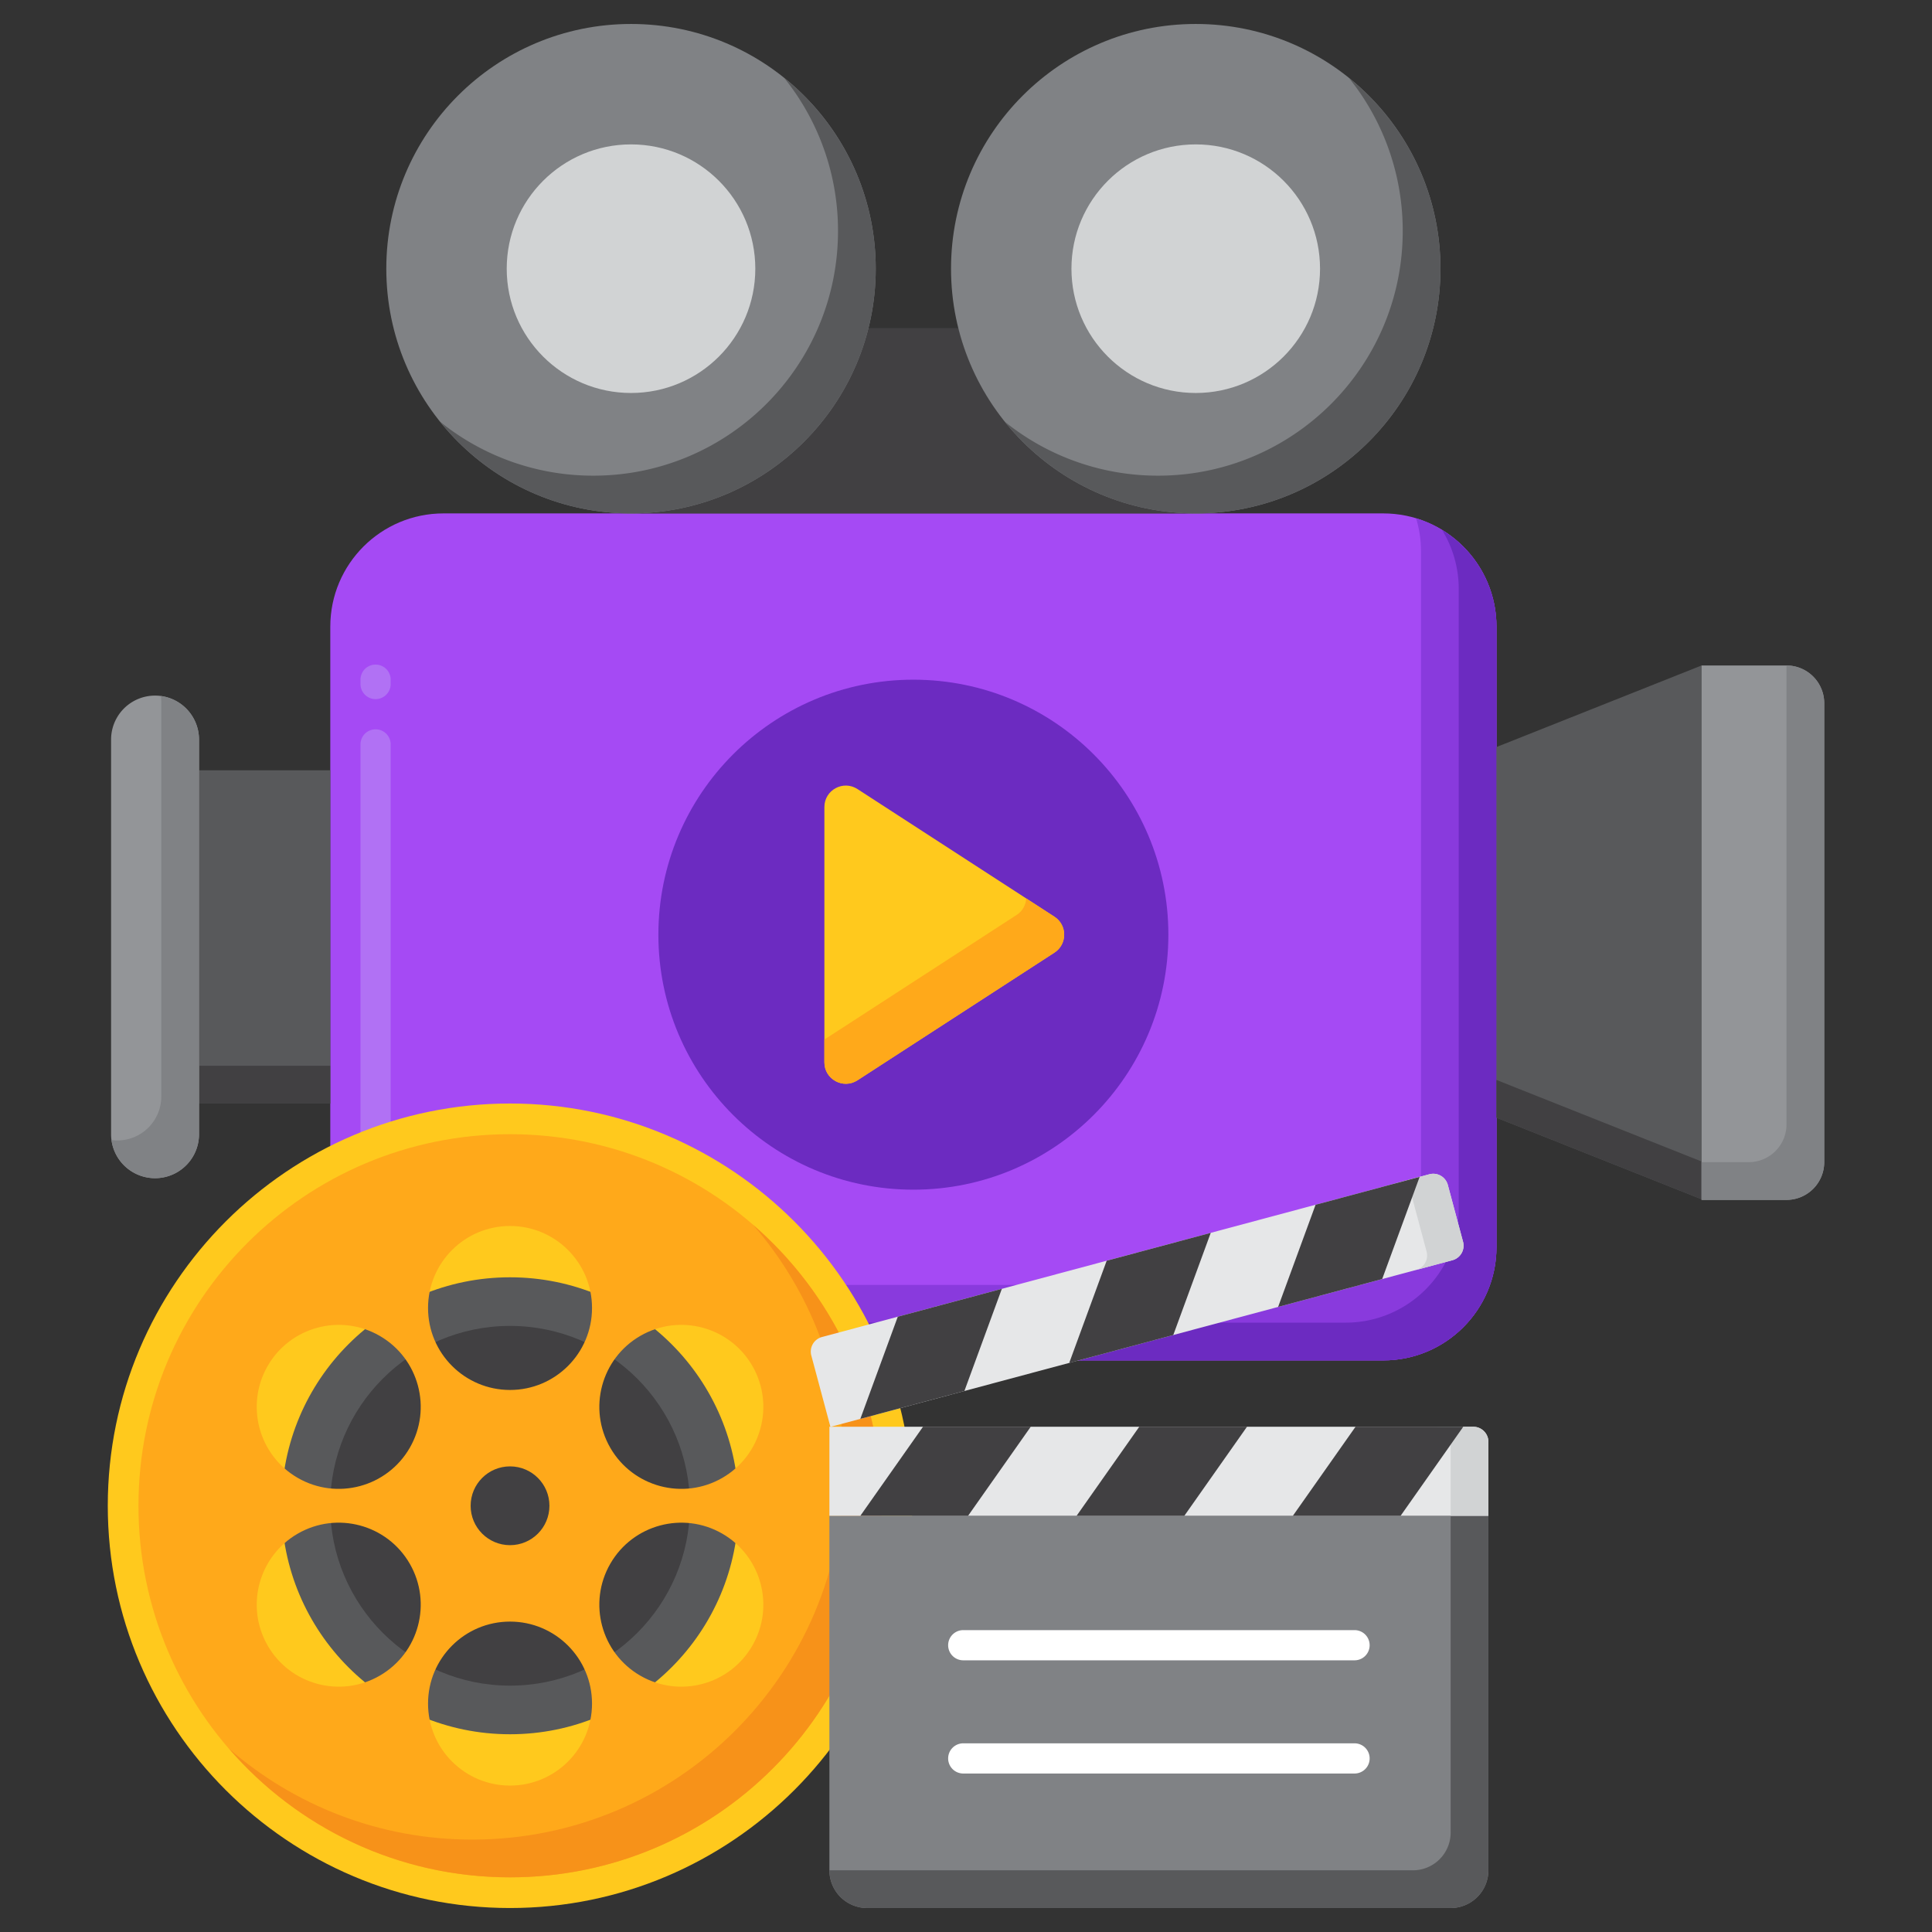
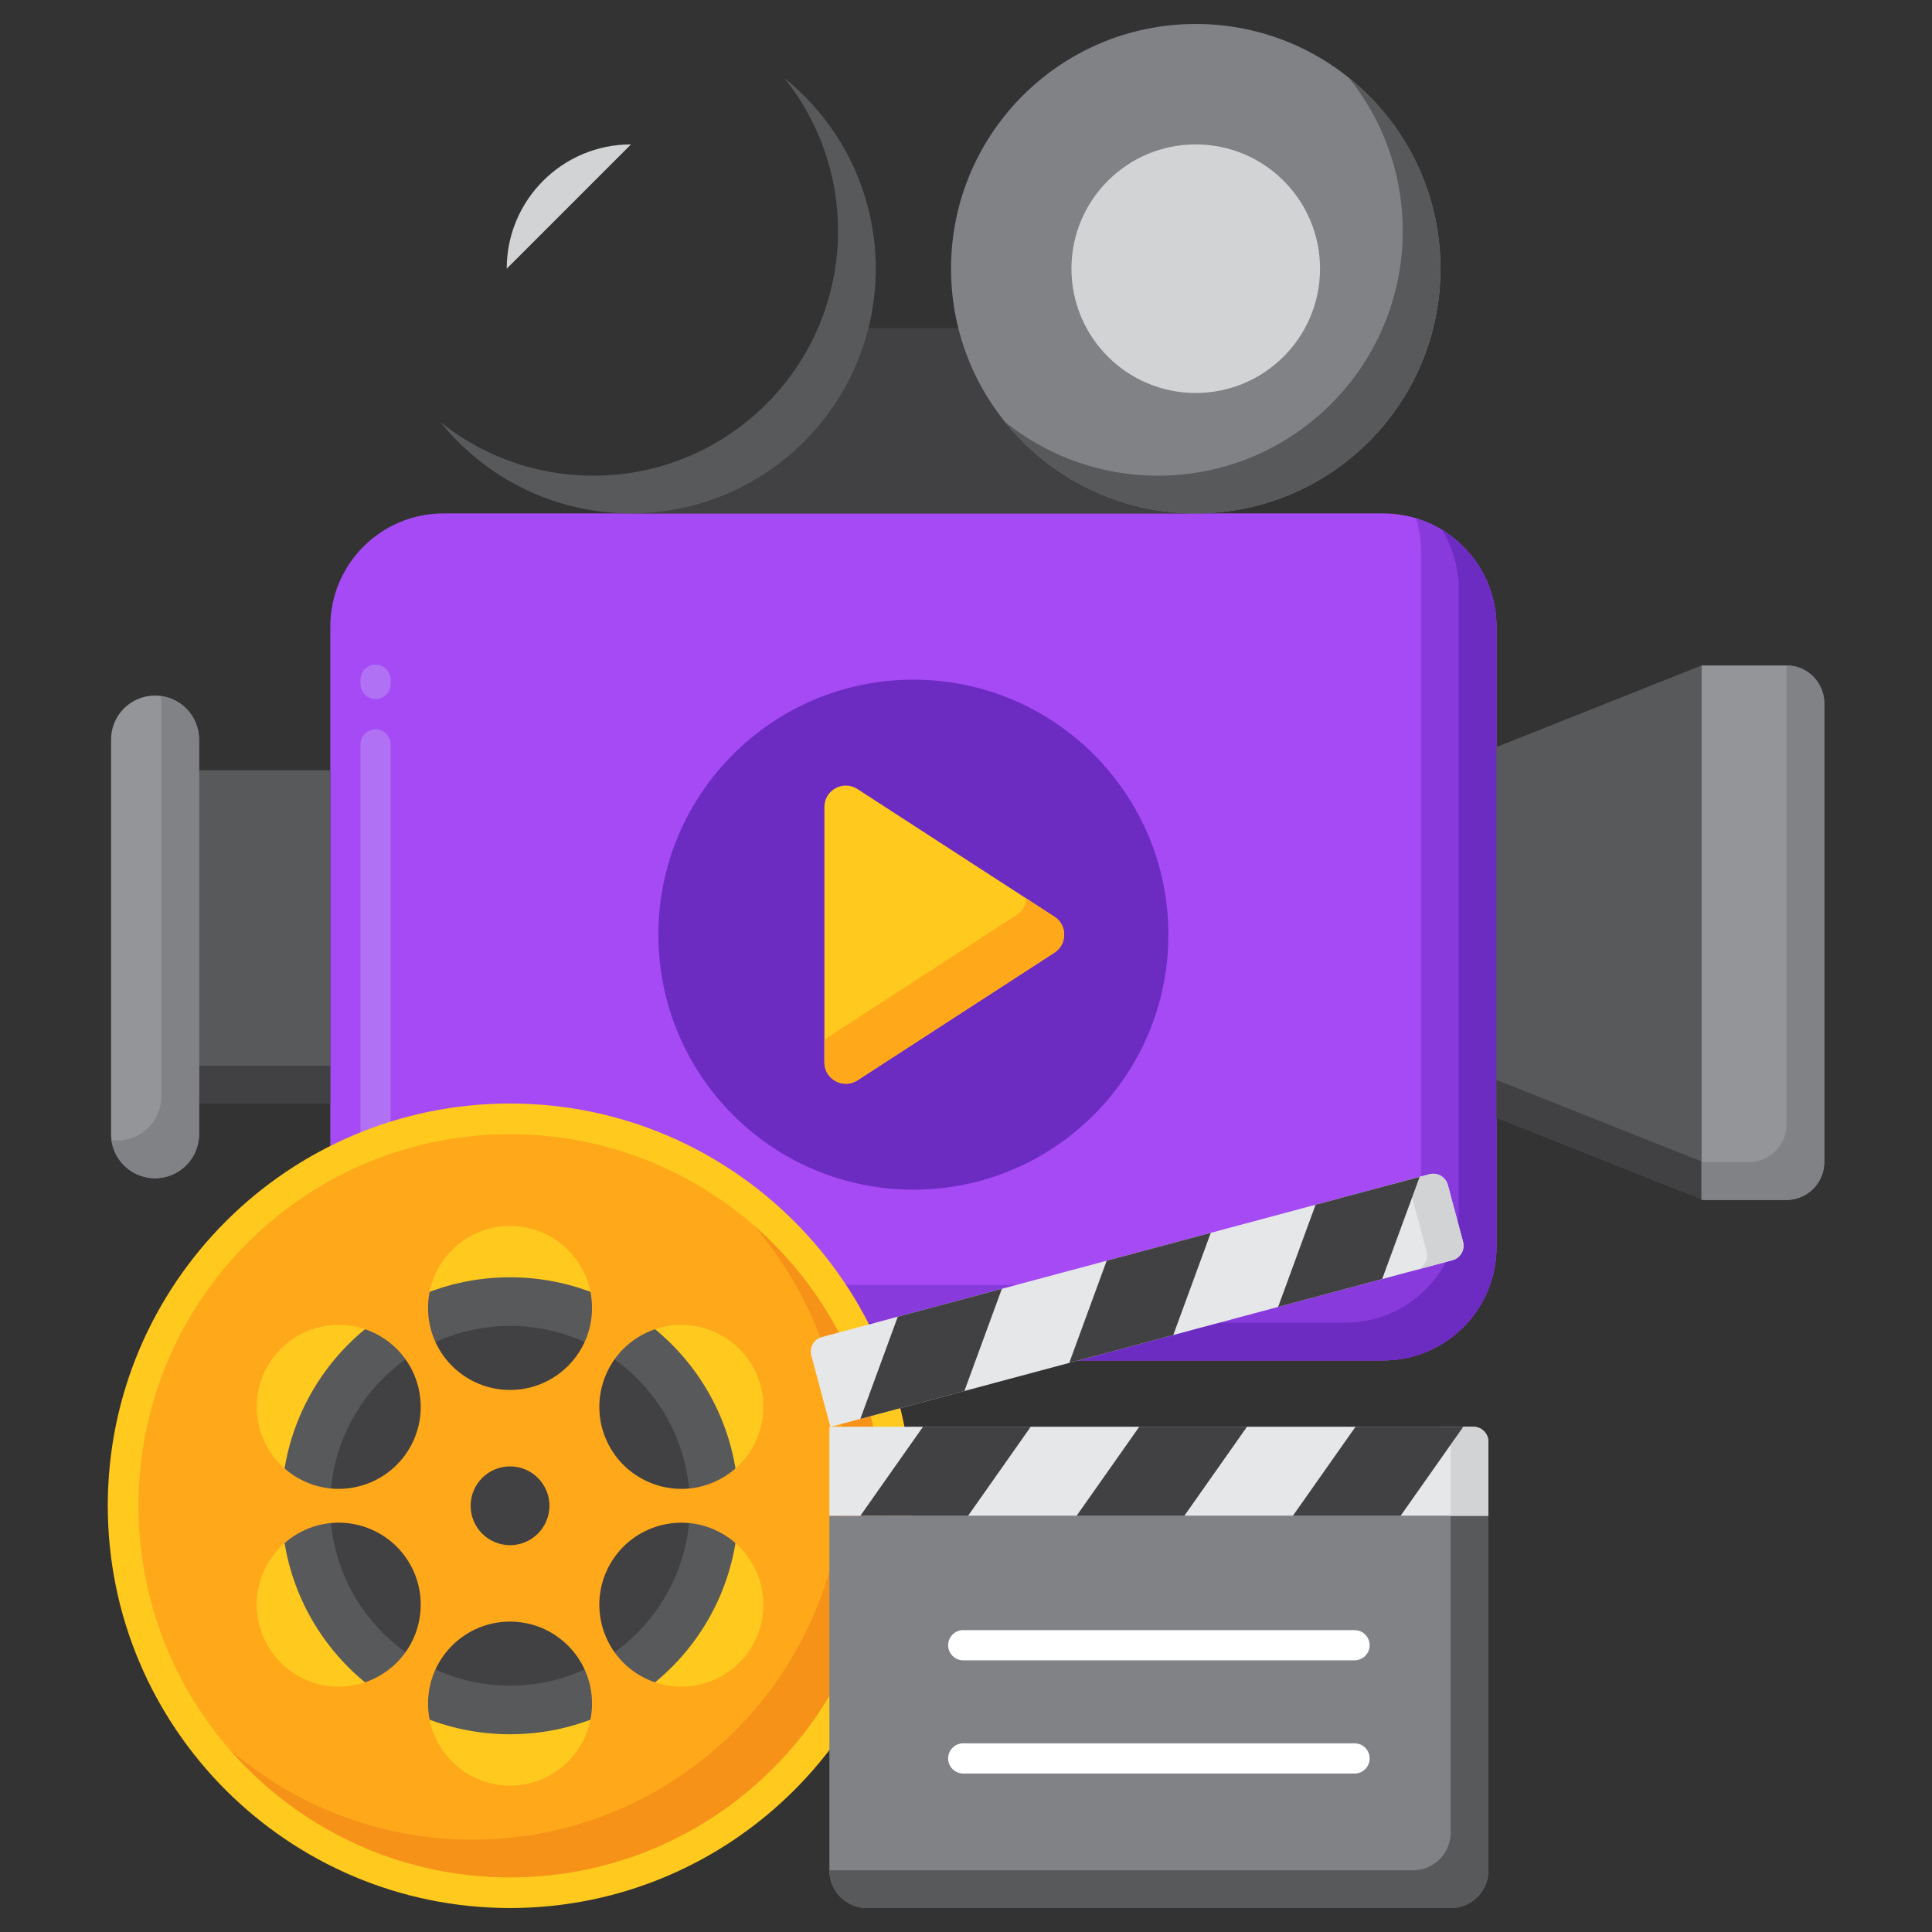
<svg xmlns="http://www.w3.org/2000/svg" version="1.1" width="512" height="512" x="0" y="0" viewBox="0 0 256 256" style="enable-background:new 0 0 512 512" xml:space="preserve" class="">
  <rect x="0" y="0" width="256" height="256" fill="#333333" stroke="none" />
  <g>
    <path fill="#a54af4" d="M198.289 83.029c0-8.284-6.716-15-15-15H58.766c-8.284 0-15 6.716-15 15v82.23c0 8.284 6.716 15 15 15h124.523c8.284 0 15-6.716 15-15z" opacity="1" data-original="#a54af4" />
    <path fill="#b171f4" d="M49.766 159.638a2 2 0 0 1-2-2v-59a2 2 0 0 1 4 0v59a2 2 0 0 1-2 2zm0-67a2 2 0 0 1-2-2v-.576a2 2 0 0 1 4 0v.576a2 2 0 0 1-2 2z" opacity="1" data-original="#b171f4" />
    <path fill="#893add" d="M187.642 68.676c.418 1.378.647 2.839.647 4.353v82.23c0 8.284-6.716 15-15 15H48.766c-1.515 0-2.975-.229-4.353-.647 1.866 6.16 7.584 10.647 14.353 10.647h124.523c8.284 0 15-6.716 15-15v-82.23c0-6.77-4.486-12.487-10.647-14.353z" opacity="1" data-original="#893add" />
    <path fill="#6c2bc1" d="M191.086 70.232a14.903 14.903 0 0 1 2.203 7.797v82.23c0 8.284-6.716 15-15 15H53.766c-2.86 0-5.523-.815-7.797-2.203 2.634 4.314 7.372 7.203 12.797 7.203h124.523c8.284 0 15-6.716 15-15v-82.23c0-5.425-2.889-10.163-7.203-12.797z" opacity="1" data-original="#6c2bc1" />
    <path fill="#414042" d="M158.442 68.029c-15.194 0-27.943-10.452-31.46-24.557h-11.91c-3.517 14.105-16.266 24.557-31.46 24.557z" opacity="1" data-original="#414042" />
    <circle cx="121.027" cy="123.85" r="33.788" fill="#6c2bc1" opacity="1" data-original="#6c2bc1" />
    <path fill="#ffc91d" d="M109.236 140.765v-33.831c0-2.25 2.493-3.605 4.382-2.381l26.097 16.915c1.726 1.119 1.726 3.644 0 4.763l-26.097 16.915c-1.889 1.224-4.382-.131-4.382-2.381z" opacity="1" data-original="#ffc91d" />
    <path fill="#ffa91a" d="m139.714 121.468-3.73-2.417c-.059.842-.471 1.663-1.27 2.18l-25.478 16.514v3.019c0 2.25 2.493 3.605 4.382 2.381l26.097-16.915c1.725-1.117 1.725-3.643-.001-4.762z" opacity="1" data-original="#ffa91a" />
    <path fill="#58595b" d="M198.289 98.987v49.111l27.176 10.805V88.181z" opacity="1" data-original="#58595b" />
    <path fill="#414042" d="m198.289 148.098 27.176 10.805v-5l-27.176-10.805z" opacity="1" data-original="#414042" />
-     <path fill="#808285" d="M83.613 3.176c-17.909 0-32.426 14.518-32.426 32.426s14.518 32.426 32.426 32.426 32.426-14.518 32.426-32.426S101.521 3.176 83.613 3.176z" opacity="1" data-original="#808285" />
    <path fill="#58595b" d="M103.901 10.315a32.279 32.279 0 0 1 7.139 20.288c0 17.909-14.518 32.426-32.426 32.426a32.283 32.283 0 0 1-20.288-7.139c5.943 7.398 15.06 12.139 25.288 12.139 17.909 0 32.426-14.518 32.426-32.426-.001-10.229-4.741-19.345-12.139-25.288z" opacity="1" data-original="#58595b" />
-     <path fill="#d1d3d4" d="M83.613 19.133c-9.096 0-16.47 7.374-16.47 16.47s7.374 16.47 16.47 16.47 16.47-7.374 16.47-16.47-7.374-16.47-16.47-16.47z" opacity="1" data-original="#d1d3d4" />
+     <path fill="#d1d3d4" d="M83.613 19.133c-9.096 0-16.47 7.374-16.47 16.47z" opacity="1" data-original="#d1d3d4" />
    <path fill="#808285" d="M158.442 3.176c-17.909 0-32.426 14.518-32.426 32.426s14.518 32.426 32.426 32.426 32.426-14.518 32.426-32.426-14.517-32.426-32.426-32.426z" opacity="1" data-original="#808285" />
    <path fill="#58595b" d="M178.73 10.315a32.279 32.279 0 0 1 7.139 20.288c0 17.909-14.518 32.426-32.426 32.426a32.283 32.283 0 0 1-20.288-7.139c5.943 7.398 15.06 12.139 25.288 12.139 17.909 0 32.426-14.518 32.426-32.426-.001-10.229-4.741-19.345-12.139-25.288z" opacity="1" data-original="#58595b" />
    <path fill="#d1d3d4" d="M158.442 19.133c-9.096 0-16.47 7.374-16.47 16.47s7.374 16.47 16.47 16.47 16.47-7.374 16.47-16.47-7.374-16.47-16.47-16.47z" opacity="1" data-original="#d1d3d4" />
    <path fill="#939598" d="M236.719 158.991h-11.254v-70.81h11.254a5 5 0 0 1 5 5v60.81a5 5 0 0 1-5 5z" opacity="1" data-original="#939598" />
    <path fill="#808285" d="M236.719 88.181v60.81a5 5 0 0 1-5 5h-6.254v5h11.254a5 5 0 0 0 5-5v-60.81a5 5 0 0 0-5-5z" opacity="1" data-original="#808285" />
    <path fill="#58595b" d="M26.371 102.066h17.381v44.155H26.371z" opacity="1" data-original="#58595b" />
    <path fill="#414042" d="M26.371 141.221h17.381v5H26.371z" opacity="1" data-original="#414042" />
    <path fill="#939598" d="M20.545 156.118a5.826 5.826 0 0 1-5.826-5.826V97.996a5.826 5.826 0 1 1 11.652 0v52.296a5.826 5.826 0 0 1-5.826 5.826z" opacity="1" data-original="#939598" />
    <path fill="#808285" d="M21.315 92.226c.033.252.057.508.057.769v52.296a5.826 5.826 0 0 1-5.826 5.826c-.262 0-.517-.023-.769-.057a5.823 5.823 0 0 0 11.595-.769V97.996a5.824 5.824 0 0 0-5.057-5.77z" opacity="1" data-original="#808285" />
    <path fill="#ffc91d" d="M67.582 146.221c-29.39 0-53.301 23.911-53.301 53.301s23.911 53.301 53.301 53.301 53.301-23.911 53.301-53.301-23.91-53.301-53.301-53.301z" opacity="1" data-original="#ffc91d" />
    <circle cx="67.582" cy="199.523" r="30.275" fill="#58595b" opacity="1" data-original="#58595b" />
    <circle cx="67.582" cy="199.523" r="23.833" fill="#414042" opacity="1" data-original="#414042" />
    <path fill="#ffa91a" d="M67.582 150.288c-27.191 0-49.234 22.043-49.234 49.234s22.043 49.234 49.234 49.234 49.234-22.043 49.234-49.234-22.043-49.234-49.234-49.234zm-17.266 71.748c-5.196 3-11.841 1.22-14.841-3.977-3-5.196-1.22-11.841 3.977-14.841 5.196-3 11.841-1.22 14.841 3.977 2.999 5.197 1.219 11.841-3.977 14.841zm3.976-30.186c-3 5.196-9.645 6.977-14.841 3.977s-6.977-9.645-3.977-14.841 9.645-6.977 14.841-3.977c5.197 3 6.977 9.644 3.977 14.841zm13.29 44.747c-6 0-10.864-4.864-10.864-10.864s4.864-10.864 10.864-10.864 10.864 4.864 10.864 10.864-4.864 10.864-10.864 10.864zm0-52.42c-6 0-10.864-4.864-10.864-10.864s4.864-10.864 10.864-10.864 10.864 4.864 10.864 10.864-4.864 10.864-10.864 10.864zm32.107 33.883c-3 5.196-9.645 6.977-14.841 3.977s-6.977-9.645-3.977-14.841 9.645-6.977 14.841-3.977c5.197 3 6.977 9.644 3.977 14.841zm-3.976-22.234c-5.196 3-11.841 1.22-14.841-3.977-3-5.196-1.22-11.841 3.977-14.841 5.196-3 11.841-1.22 14.841 3.977 2.999 5.197 1.219 11.841-3.977 14.841z" opacity="1" data-original="#ffa91a" />
    <path fill="#f79219" d="M99.797 162.308c7.482 8.635 12.02 19.892 12.02 32.214 0 27.191-22.043 49.234-49.234 49.234-12.323 0-23.579-4.538-32.214-12.02 9.028 10.419 22.346 17.02 37.214 17.02 27.191 0 49.234-22.043 49.234-49.234-.001-14.868-6.601-28.187-17.02-37.214z" opacity="1" data-original="#f79219" />
    <circle cx="67.582" cy="199.523" r="5.22" fill="#414042" opacity="1" data-original="#414042" />
    <path fill="#808285" d="M109.901 200.835v46.989a5 5 0 0 0 5 5h77.318a5 5 0 0 0 5-5v-46.989z" opacity="1" data-original="#808285" />
    <path fill="#ffffff" d="M179.485 220h-51.85a2 2 0 0 1 0-4h51.85a2 2 0 0 1 0 4zM179.485 235h-51.85a2 2 0 0 1 0-4h51.85a2 2 0 0 1 0 4z" opacity="1" data-original="#ffffff" />
    <path fill="#58595b" d="M192.219 200.835v41.989a5 5 0 0 1-5 5h-77.318a5 5 0 0 0 5 5h77.318a5 5 0 0 0 5-5v-46.989z" opacity="1" data-original="#58595b" />
    <path fill="#e6e7e8" d="M195.219 189.053h-85.318v11.793h87.318v-9.793a2 2 0 0 0-2-2z" opacity="1" data-original="#e6e7e8" />
    <path fill="#d1d3d4" d="M197.219 191.053a2 2 0 0 0-2-2h-5a2 2 0 0 1 2 2v9.793h5z" opacity="1" data-original="#d1d3d4" />
    <path fill="#414042" d="M142.659 200.846h14.275l8.298-11.793h-14.274zM171.315 200.846h14.275l8.298-11.793h-14.274zM114.003 200.846h14.275l8.298-11.793h-14.274z" opacity="1" data-original="#414042" />
    <path fill="#e6e7e8" d="m189.395 155.597-80.479 21.564a2 2 0 0 0-1.414 2.449l2.535 9.459 82.411-22.082a2 2 0 0 0 1.414-2.449l-2.017-7.527a2 2 0 0 0-2.45-1.414z" opacity="1" data-original="#e6e7e8" />
    <path fill="#d1d3d4" d="M191.844 157.011a2 2 0 0 0-2.449-1.414l-4.83 1.294a2 2 0 0 1 2.449 1.414l2.017 7.528a1.999 1.999 0 0 1-1.414 2.449l4.83-1.294a2 2 0 0 0 1.414-2.449z" opacity="1" data-original="#d1d3d4" />
    <path fill="#414042" d="m141.678 180.592 13.788-3.695 4.964-13.539-13.789 3.695zM169.357 173.175l13.789-3.694 4.963-13.539-13.788 3.694zM113.998 188.009l13.789-3.695 4.963-13.539-13.788 3.695z" opacity="1" data-original="#414042" />
  </g>
</svg>